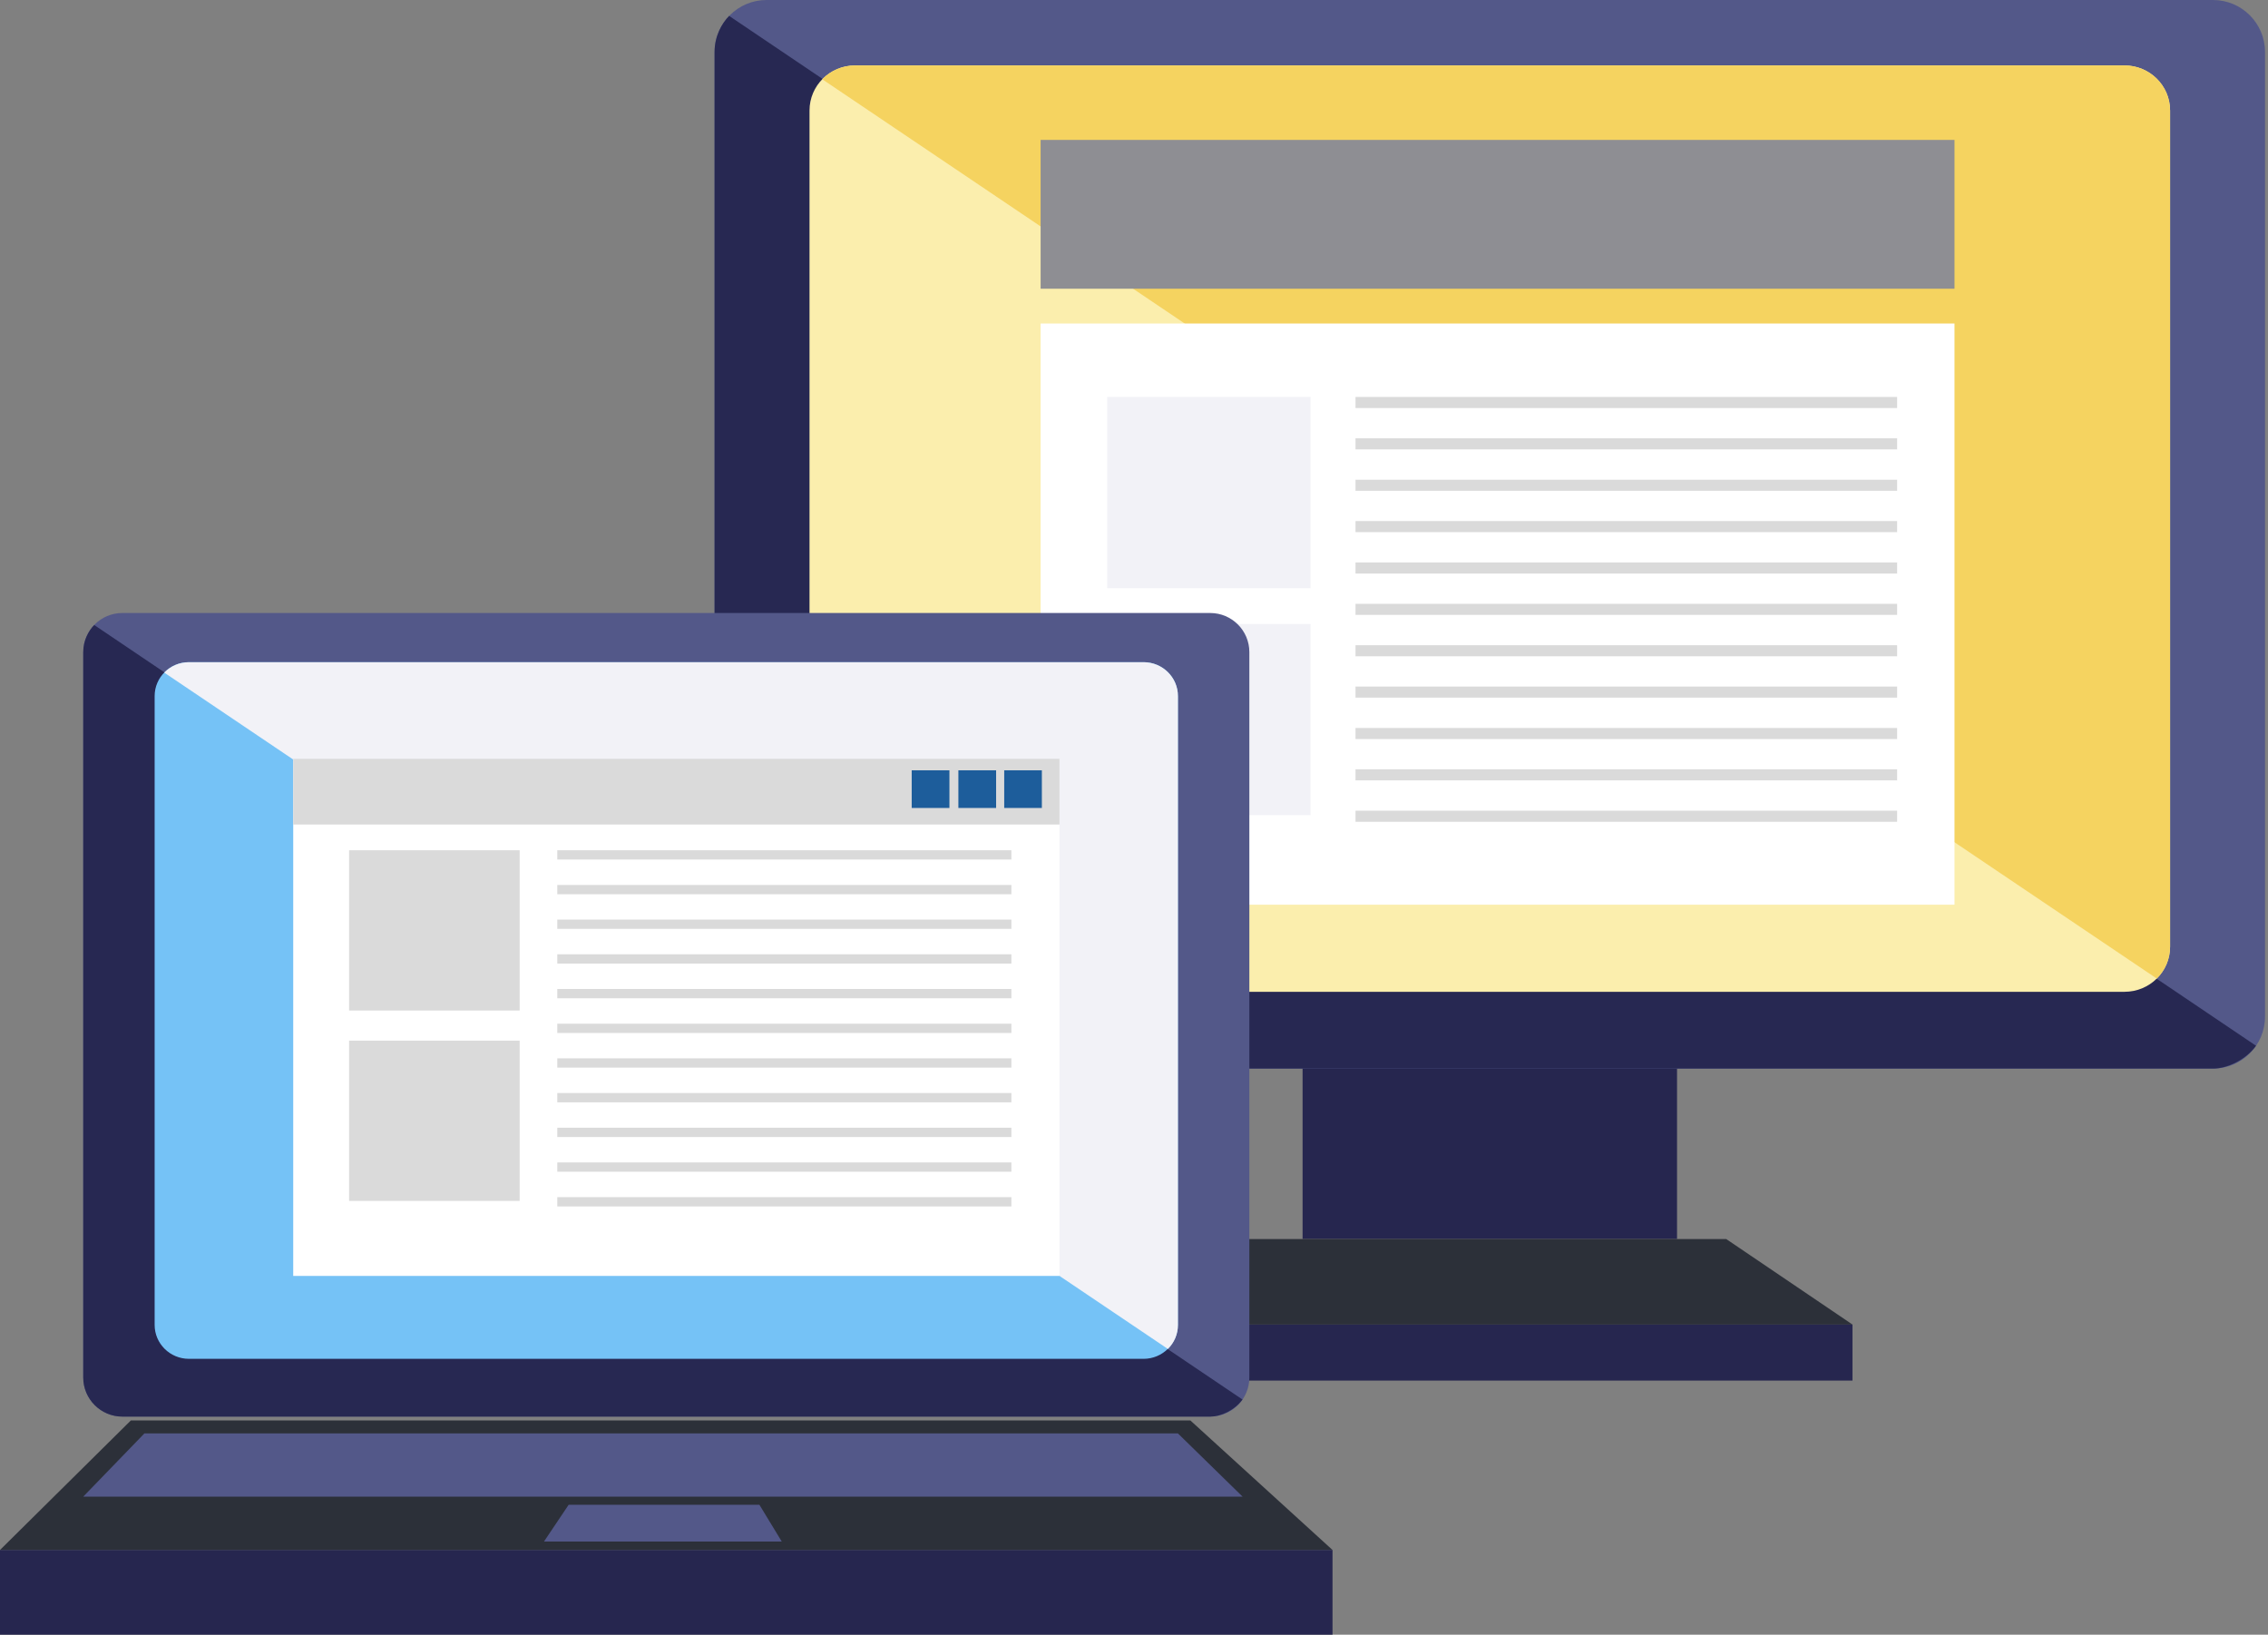
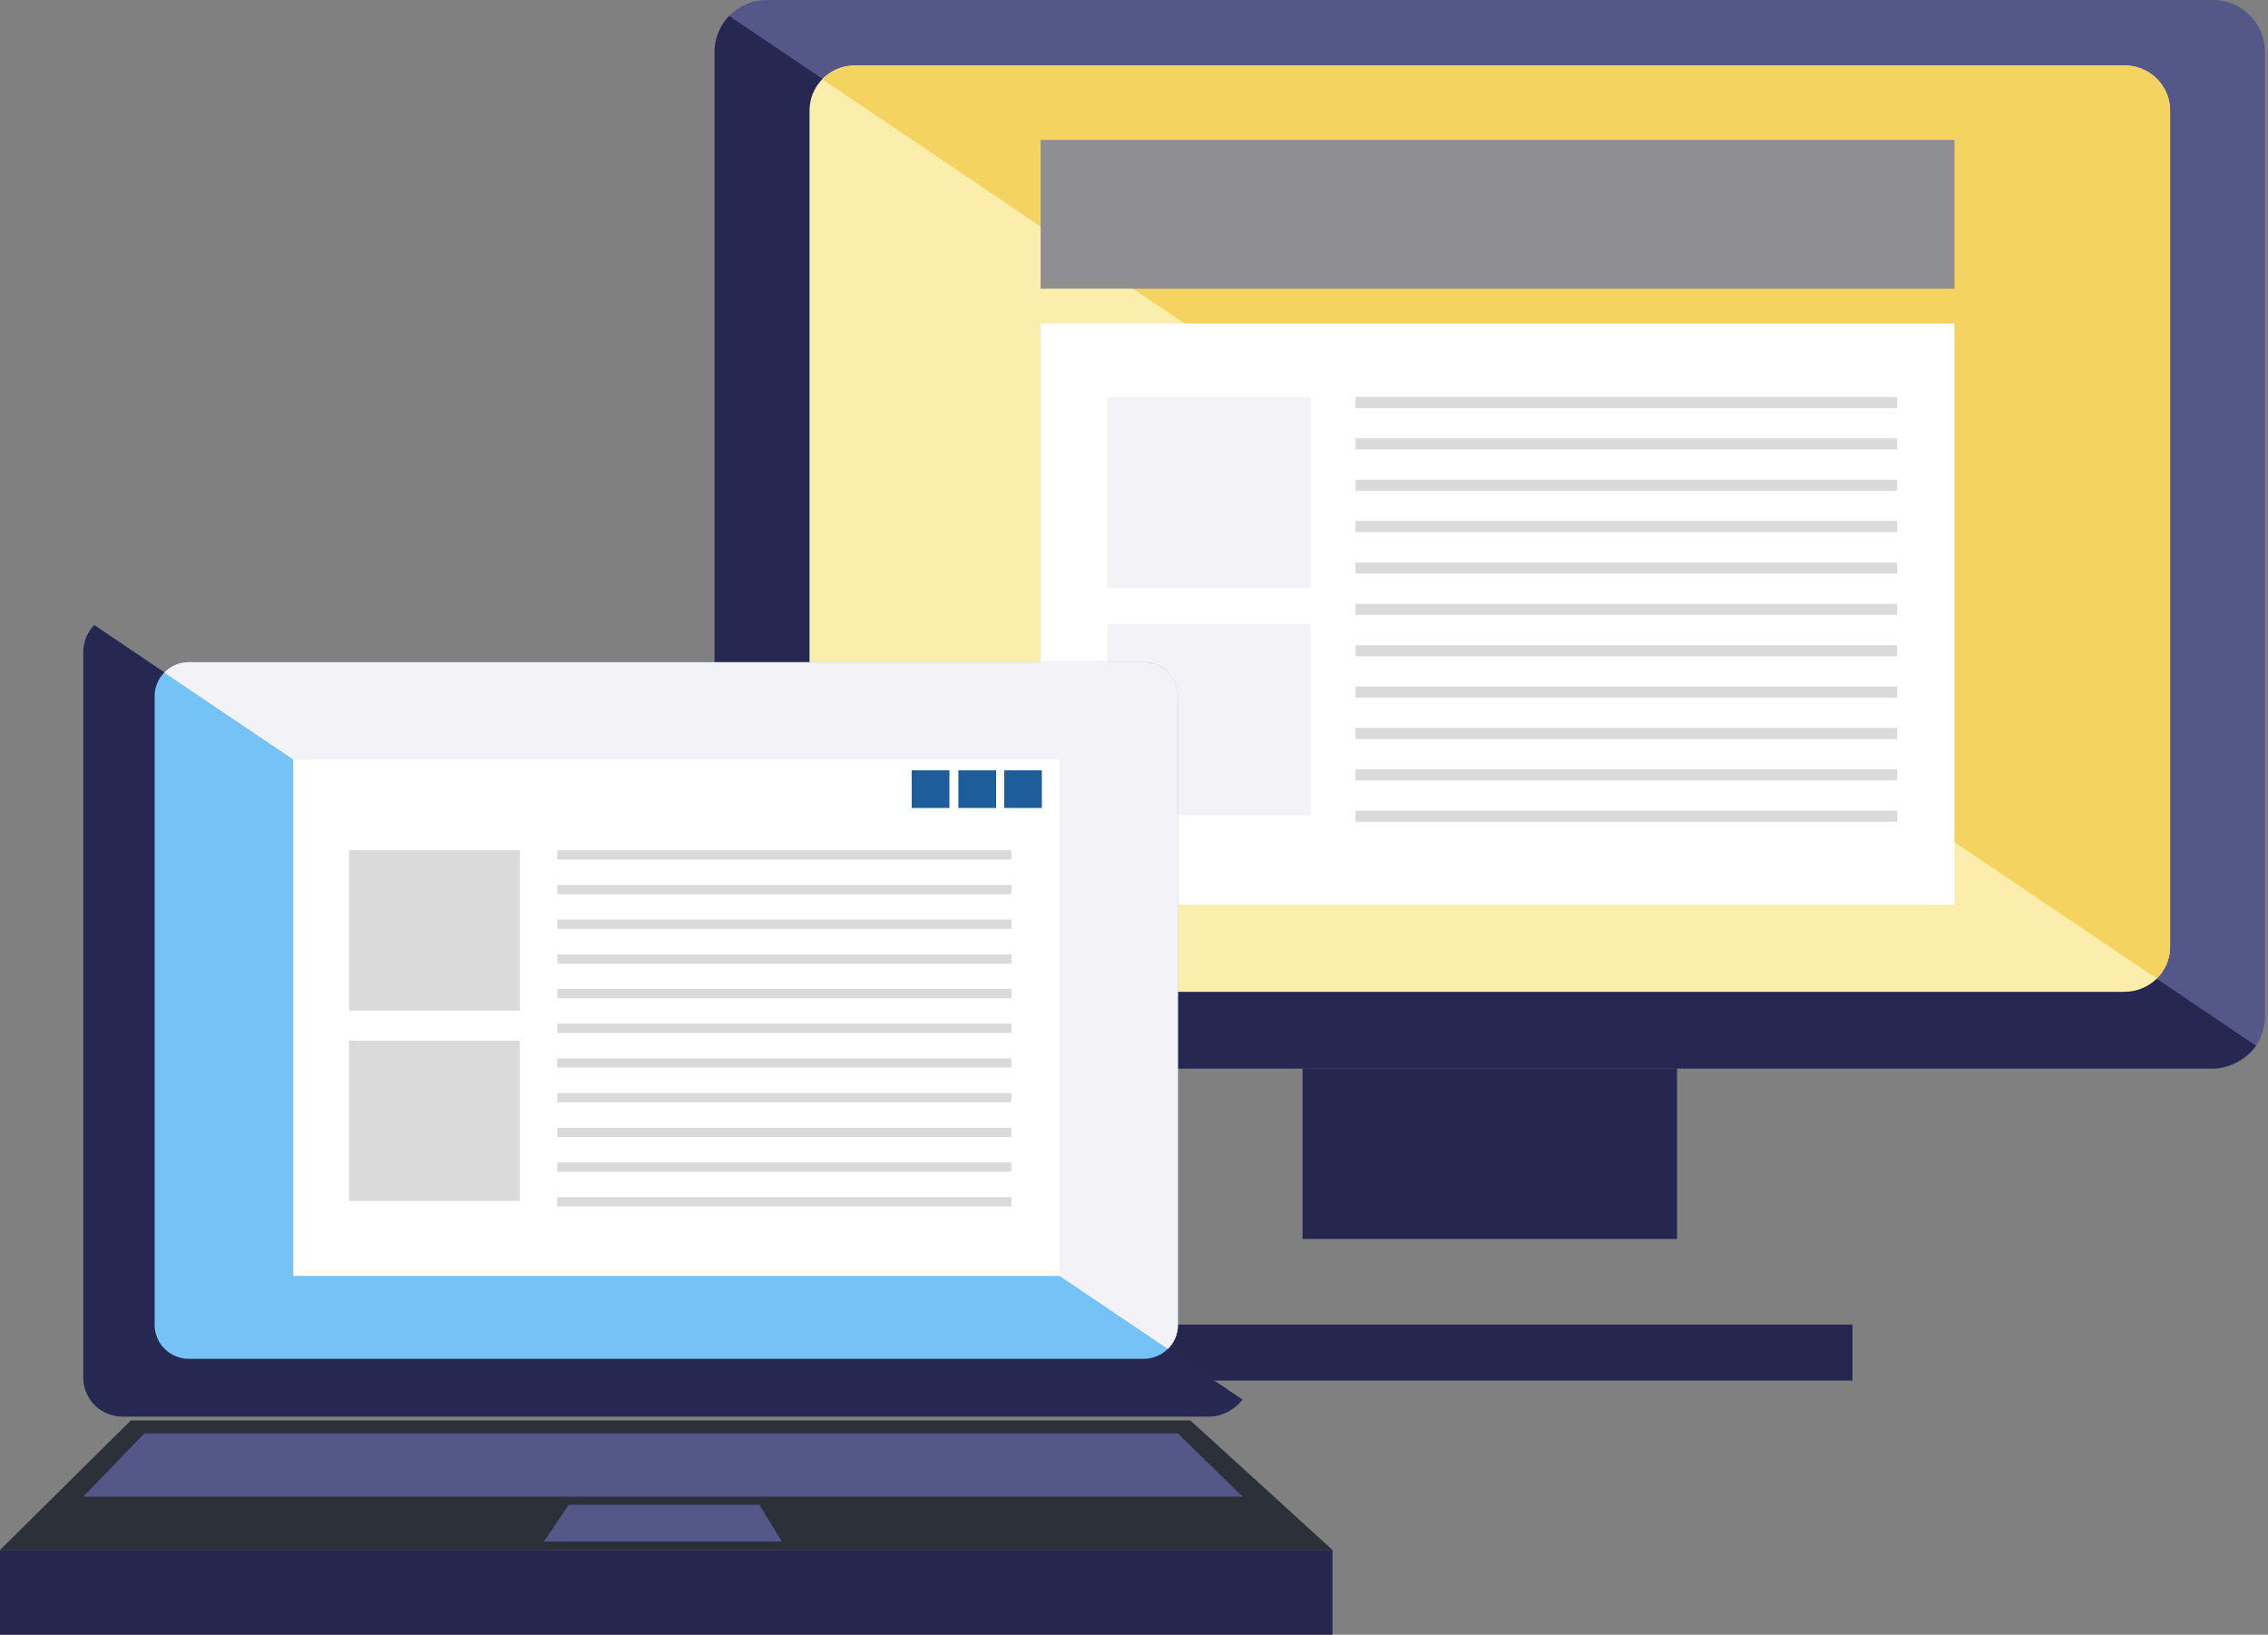
<svg xmlns="http://www.w3.org/2000/svg" width="426" height="307" viewBox="0 0 426 307" fill="none">
  <rect x="0" y="0" width="426" height="307" fill="#808080" stroke="none" />
  <path d="M314.997 196.518H244.666V232.682H314.997V196.518Z" fill="#26264F" />
  <path d="M143.985 0H415.676C421.064 0 425.441 4.379 425.441 9.77V190.923C425.441 196.313 421.064 200.692 415.676 200.692H143.985C138.598 200.692 134.22 196.313 134.22 190.923V9.77C134.22 4.379 138.598 0 143.985 0Z" fill="#535889" />
  <path d="M423.758 196.401C421.693 199.184 418.224 200.678 415.676 200.678H143.985C138.598 200.678 134.22 196.298 134.22 190.908V9.769C134.22 6.723 135.626 4.335 136.958 2.988L423.758 196.401Z" fill="#272852" />
  <path d="M407.61 177.799C407.61 182.486 403.774 186.265 399.045 186.265H160.617C155.888 186.265 152.052 182.471 152.052 177.799V20.755C152.052 16.067 155.888 12.289 160.617 12.289H399.045C403.774 12.289 407.61 16.082 407.61 20.755V177.784V177.799Z" fill="#FBEEAD" />
  <path d="M405.106 183.775C406.658 182.252 407.61 180.128 407.61 177.784V20.755C407.61 16.067 403.774 12.289 399.045 12.289H160.617C158.186 12.289 156.005 13.285 154.438 14.881L405.106 183.775Z" fill="#F5D360" />
-   <path d="M232.031 232.696H324.234L347.966 248.764H214.609L232.031 232.696Z" fill="#2C3039" />
  <path d="M347.951 248.764H214.609V259.28H347.951V248.764Z" fill="#26264F" />
  <path d="M367.115 60.756H195.46V169.905H367.115V60.756Z" fill="white" />
  <path d="M246.159 74.553H207.963V110.453H246.159V74.553Z" fill="#F2F2F7" />
  <path d="M246.159 117.19H207.963V153.09H246.159V117.19Z" fill="#F2F2F7" />
  <path d="M356.34 74.553H254.606V76.633H356.34V74.553Z" fill="#DADADA" />
  <path d="M356.34 82.316H254.606V84.396H356.34V82.316Z" fill="#DADADA" />
  <path d="M356.34 90.094H254.606V92.174H356.34V90.094Z" fill="#DADADA" />
  <path d="M356.34 97.857H254.606V99.937H356.34V97.857Z" fill="#DADADA" />
  <path d="M356.34 105.634H254.606V107.714H356.34V105.634Z" fill="#DADADA" />
  <path d="M356.34 113.397H254.606V115.477H356.34V113.397Z" fill="#DADADA" />
  <path d="M356.34 121.175H254.606V123.254H356.34V121.175Z" fill="#DADADA" />
  <path d="M356.34 128.937H254.606V131.017H356.34V128.937Z" fill="#DADADA" />
  <path d="M356.34 136.715H254.606V138.795H356.34V136.715Z" fill="#DADADA" />
  <path d="M356.34 144.478H254.606V146.558H356.34V144.478Z" fill="#DADADA" />
  <path d="M356.34 152.255H254.606V154.335H356.34V152.255Z" fill="#DADADA" />
  <path d="M367.115 26.277H195.46V54.223H367.115V26.277Z" fill="#8E8E93" />
-   <path d="M234.666 258.694C234.666 262.752 231.387 266.033 227.317 266.033H22.985C18.93 266.033 15.636 262.737 15.636 258.694V122.463C15.636 118.406 18.93 115.125 22.985 115.125H227.317C231.372 115.125 234.666 118.421 234.666 122.463V258.694Z" fill="#535889" />
  <path d="M233.393 262.825C231.841 264.919 229.235 266.047 227.317 266.047H22.985C18.93 266.047 15.636 262.752 15.636 258.709V122.478C15.636 120.193 16.704 118.391 17.7 117.381L233.378 262.839L233.393 262.825Z" fill="#272852" />
  <path d="M221.241 248.822C221.241 252.338 218.357 255.194 214.8 255.194H35.488C31.93 255.194 29.046 252.338 29.046 248.822V130.724C29.046 127.209 31.93 124.353 35.488 124.353H214.8C218.357 124.353 221.241 127.209 221.241 130.724V248.822Z" fill="#75C2F6" />
  <g style="mix-blend-mode:multiply">
    <path d="M219.367 253.333C220.539 252.191 221.256 250.594 221.256 248.837V130.738C221.256 127.223 218.372 124.367 214.814 124.367H35.488C33.658 124.367 32.018 125.114 30.847 126.315L219.353 253.333H219.367Z" fill="#F2F2F7" />
  </g>
  <path d="M24.581 266.765H223.584L250.287 291.093H0L24.581 266.765Z" fill="#2C3039" />
  <path d="M250.287 291.093H0V307H250.287V291.093Z" fill="#26264F" />
  <path d="M27.128 269.196H221.241L233.393 281.075H15.636L27.128 269.196Z" fill="#535889" />
  <path d="M106.814 282.598H142.639L146.84 289.512H102.173L106.814 282.598Z" fill="#535889" />
  <path d="M199.003 142.632H55.076V239.624H199.003V142.632Z" fill="white" />
-   <path d="M199.003 142.515H55.076V154.847H199.003V142.515Z" fill="#DADADA" />
  <path d="M97.605 159.681H65.573V189.78H97.605V159.681Z" fill="#DADADA" />
  <path d="M97.605 195.434H65.573V225.534H97.605V195.434Z" fill="#DADADA" />
  <path d="M189.97 159.681H104.677V161.424H189.97V159.681Z" fill="#DADADA" />
  <path d="M189.97 166.199H104.677V167.942H189.97V166.199Z" fill="#DADADA" />
  <path d="M189.97 172.702H104.677V174.445H189.97V172.702Z" fill="#DADADA" />
  <path d="M189.97 179.22H104.677V180.963H189.97V179.22Z" fill="#DADADA" />
  <path d="M189.97 185.738H104.677V187.481H189.97V185.738Z" fill="#DADADA" />
  <path d="M189.97 192.256H104.677V193.999H189.97V192.256Z" fill="#DADADA" />
  <path d="M189.97 198.759H104.677V200.502H189.97V198.759Z" fill="#DADADA" />
  <path d="M189.97 205.277H104.677V207.02H189.97V205.277Z" fill="#DADADA" />
  <path d="M189.97 211.795H104.677V213.538H189.97V211.795Z" fill="#DADADA" />
  <path d="M189.97 218.312H104.677V220.055H189.97V218.312Z" fill="#DADADA" />
  <path d="M189.97 224.831H104.677V226.574H189.97V224.831Z" fill="#DADADA" />
  <path d="M178.331 144.668H171.245V151.742H178.331V144.668Z" fill="#1D5D9B" />
  <path d="M187.1 144.668H180.014V151.742H187.1V144.668Z" fill="#1D5D9B" />
  <path d="M195.694 144.668H188.623V151.742H195.694V144.668Z" fill="#1D5D9B" />
</svg>